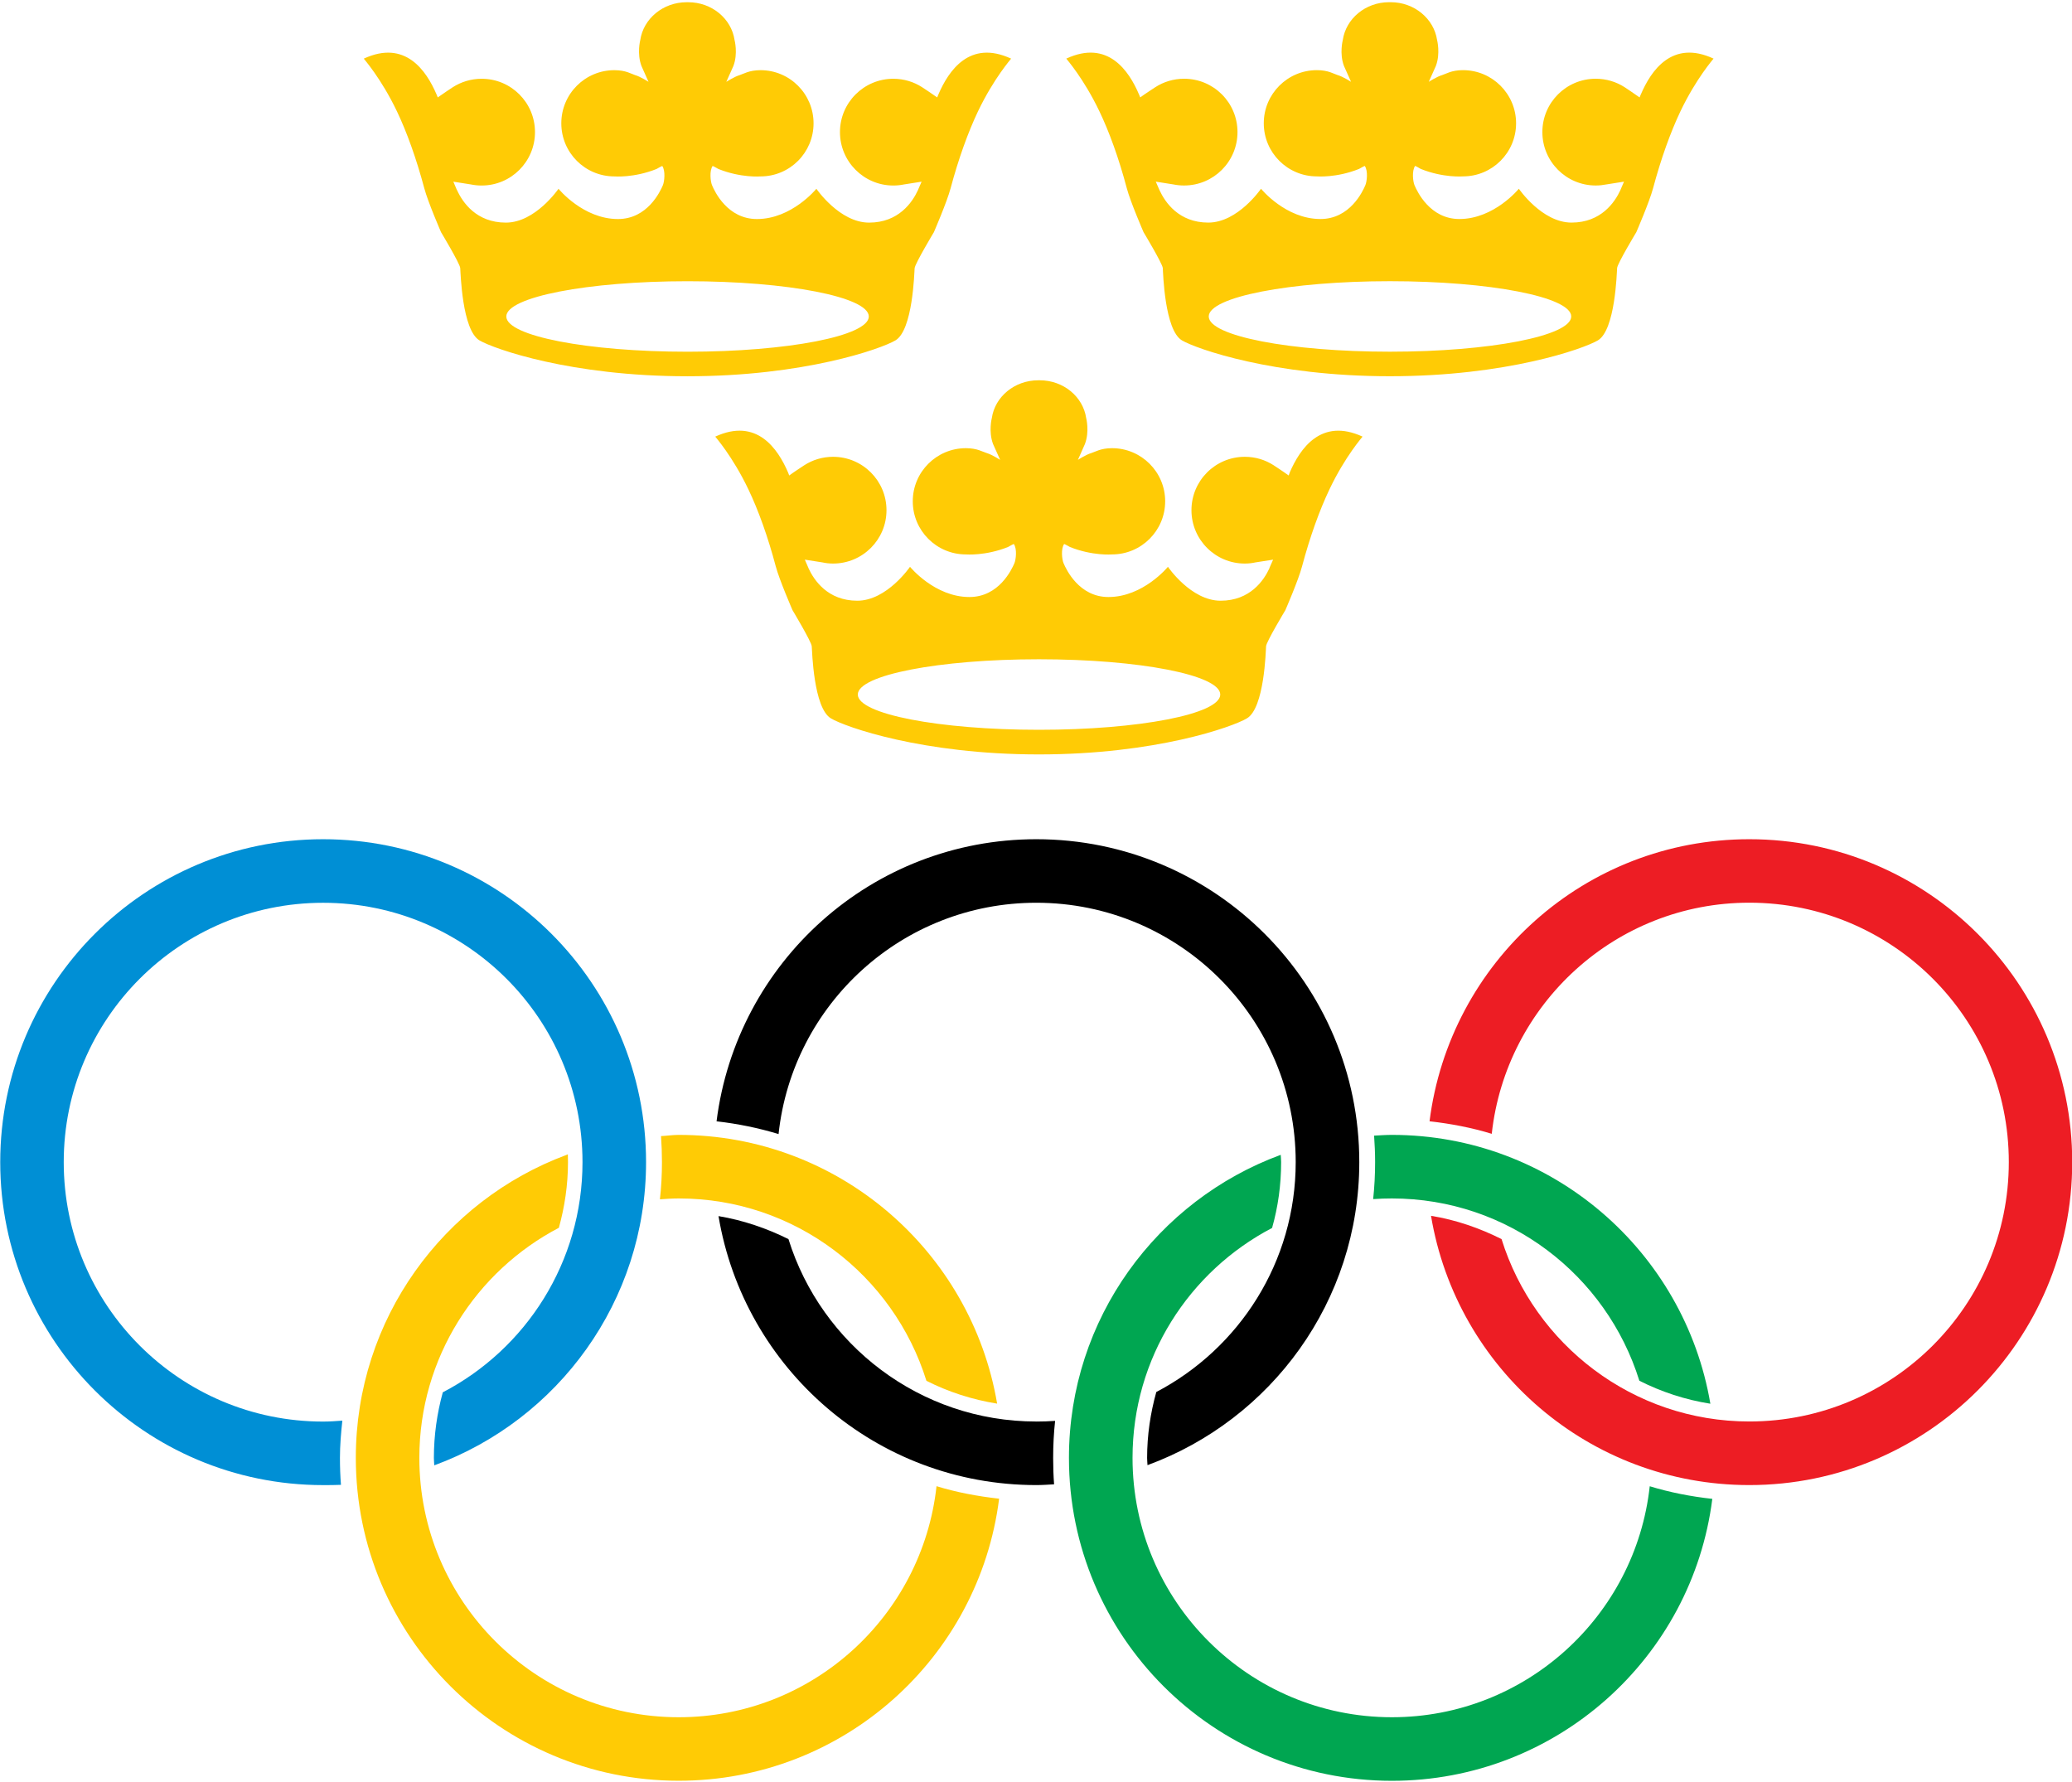
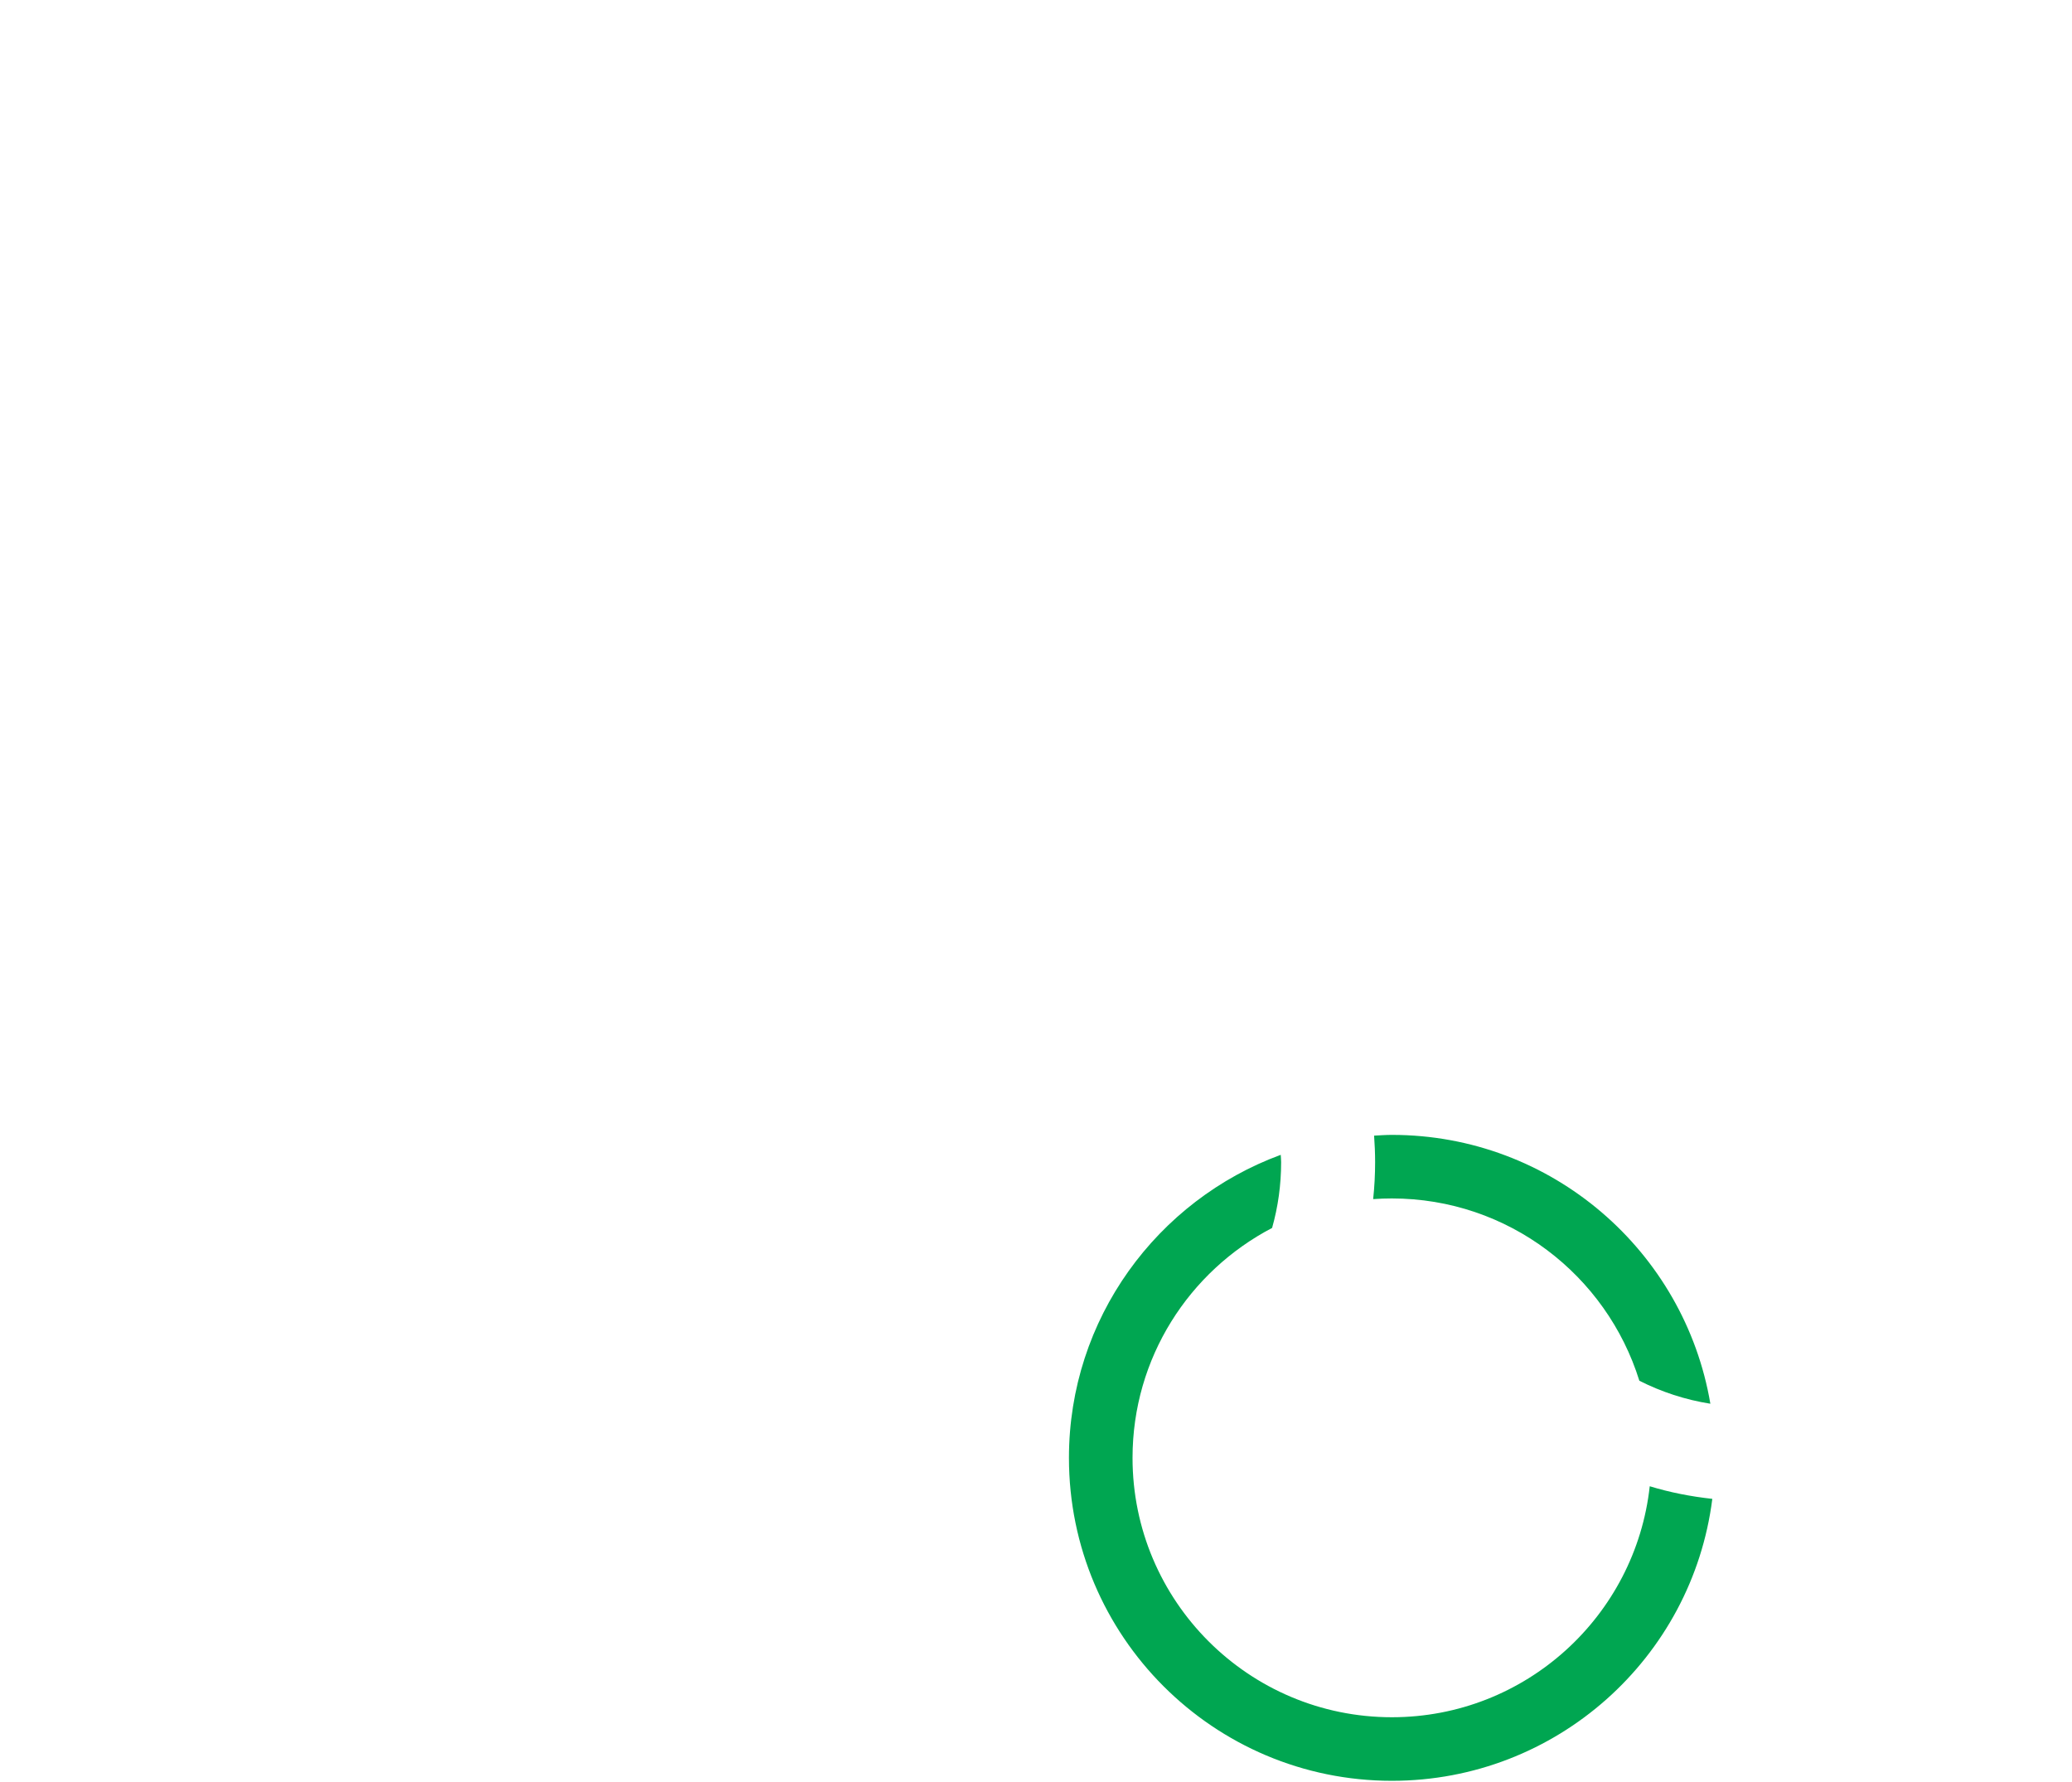
<svg xmlns="http://www.w3.org/2000/svg" version="1.1" width="340.997" height="293.258" id="svg7875" viewBox="0 0 300.0 257.518">
  <defs id="defs7877" />
  <g transform="translate(-435.714,-269.317)" id="layer1">
    <g transform="matrix(4.349,0,0,4.349,-1869.853,-3844.647)" id="g7850">
-       <path d="m 579.801,983.646 c 0.475,-4.321 4.129,-7.694 8.575,-7.694 4.771,0 8.639,3.866 8.639,8.635 0,4.771 -3.868,8.636 -8.639,8.636 -3.871,0 -7.155,-2.56 -8.249,-6.072 -0.724,-0.364 -1.52,-0.641 -2.348,-0.775 0.848,5.09 5.265,8.964 10.596,8.964 5.939,0 10.751,-4.815 10.751,-10.752 0,-5.936 -4.812,-10.749 -10.751,-10.749 -5.478,0 -9.977,4.093 -10.645,9.39 0.709,0.08 1.409,0.214 2.07,0.417" id="path7643" style="fill:#ed1d24;fill-opacity:1;fill-rule:nonzero;stroke:none" />
      <path d="m 576.476,985.798 c 3.874,0 7.146,2.554 8.239,6.069 0.736,0.371 1.524,0.632 2.364,0.765 -0.859,-5.077 -5.281,-8.95 -10.602,-8.95 -0.199,0 -0.398,0.015 -0.593,0.025 0.021,0.289 0.034,0.589 0.034,0.881 0,0.417 -0.022,0.826 -0.065,1.232 0.205,-0.015 0.414,-0.022 0.624,-0.022 m 8.584,9.58 c -0.474,4.322 -4.135,7.691 -8.584,7.691 -4.769,0 -8.635,-3.868 -8.635,-8.635 0,-3.331 1.886,-6.211 4.646,-7.654 0.198,-0.699 0.301,-1.43 0.301,-2.192 0,-0.079 -0.009,-0.164 -0.013,-0.242 -4.11,1.511 -7.051,5.454 -7.051,10.089 0,5.938 4.814,10.75 10.751,10.75 5.478,0 10,-4.091 10.668,-9.386 -0.719,-0.079 -1.414,-0.215 -2.084,-0.42" id="path7647" style="fill:#00a651;fill-opacity:1;fill-rule:nonzero;stroke:none" />
-       <path d="m 564.637,993.224 c -3.874,0 -7.155,-2.561 -8.25,-6.072 -0.714,-0.357 -1.515,-0.631 -2.329,-0.766 0.851,5.085 5.253,8.954 10.579,8.954 0.2,0 0.396,-0.014 0.593,-0.025 -0.022,-0.29 -0.031,-0.586 -0.031,-0.88 0,-0.417 0.021,-0.83 0.065,-1.232 -0.207,0.015 -0.416,0.022 -0.626,0.022 m 0,-19.386 c -5.479,0 -9.98,4.094 -10.645,9.391 0.701,0.08 1.404,0.223 2.064,0.425 0.464,-4.332 4.129,-7.701 8.581,-7.701 4.77,0 8.636,3.866 8.636,8.634 0,3.329 -1.886,6.21 -4.641,7.654 -0.195,0.7 -0.306,1.433 -0.306,2.194 0,0.079 0.01,0.164 0.013,0.241 4.11,-1.51 7.051,-5.452 7.051,-10.089 0,-5.936 -4.815,-10.749 -10.752,-10.749" id="path7651" style="fill:#000000;fill-opacity:1;fill-rule:nonzero;stroke:none" />
-       <path d="m 552.735,985.798 c 3.876,0 7.151,2.558 8.245,6.071 0.73,0.369 1.52,0.626 2.354,0.76 -0.86,-5.075 -5.279,-8.947 -10.599,-8.947 -0.199,0 -0.396,0.031 -0.591,0.04 0.02,0.28 0.031,0.583 0.031,0.866 0,0.422 -0.022,0.83 -0.068,1.239 0.206,-0.015 0.417,-0.029 0.627,-0.029 m 8.582,9.58 c -0.474,4.321 -4.134,7.691 -8.582,7.691 -4.77,0 -8.636,-3.867 -8.636,-8.635 0,-3.326 1.89,-6.218 4.645,-7.659 0.193,-0.694 0.304,-1.43 0.304,-2.188 0,-0.092 -0.003,-0.168 -0.005,-0.259 l -0.044,0.02 c -4.094,1.518 -7.015,5.461 -7.015,10.085 0,5.937 4.814,10.75 10.751,10.75 5.479,0 9.998,-4.091 10.666,-9.39 -0.718,-0.08 -1.415,-0.211 -2.084,-0.416" id="path7655" style="fill:#ffcb05;fill-opacity:1;fill-rule:nonzero;stroke:none" />
-       <path d="m 541.49,995.332 c -0.198,0.009 -0.394,0.009 -0.595,0.009 -5.936,0 -10.75,-4.815 -10.75,-10.752 0,-5.936 4.814,-10.75 10.75,-10.75 5.938,0 10.751,4.814 10.751,10.75 0,4.635 -2.939,8.586 -7.051,10.094 -0.003,-0.083 -0.013,-0.165 -0.013,-0.247 0,-0.756 0.106,-1.488 0.297,-2.184 2.764,-1.438 4.651,-4.331 4.651,-7.662 0,-4.769 -3.866,-8.635 -8.636,-8.635 -4.768,0 -8.635,3.866 -8.635,8.635 0,4.77 3.868,8.636 8.635,8.636 0.22,0 0.426,-0.016 0.641,-0.031 -0.045,0.409 -0.08,0.819 -0.08,1.241 0,0.304 0.01,0.596 0.034,0.897" id="path7659" style="fill:#008fd5;fill-opacity:1;fill-rule:nonzero;stroke:none" />
-       <path d="m 576.411,957.609 c -3.333,0 -6.032,-0.525 -6.032,-1.173 0,-0.647 2.7,-1.174 6.032,-1.174 3.334,0 6.036,0.526 6.036,1.174 0,0.647 -2.703,1.173 -6.036,1.173 m 8.351,-8.562 c 0,0 -0.037,0.096 -0.04,0.096 -0.139,-0.101 -0.497,-0.339 -0.497,-0.339 -0.278,-0.179 -0.609,-0.282 -0.963,-0.282 -0.981,0 -1.776,0.795 -1.776,1.776 0,0.98 0.795,1.778 1.776,1.778 0.125,0 0.241,-0.013 0.359,-0.036 l 0.583,-0.092 -0.117,0.273 -0.004,0.011 c -0.185,0.401 -0.642,1.079 -1.626,1.079 -0.984,0 -1.754,-1.127 -1.754,-1.127 0,0 -0.818,1.008 -1.98,1.008 -0.979,0 -1.404,-0.915 -1.494,-1.126 -0.051,-0.12 -0.092,-0.477 0.019,-0.64 0.008,-0.009 0.189,0.098 0.189,0.098 0.754,0.304 1.405,0.249 1.405,0.249 0.978,0 1.769,-0.791 1.769,-1.768 0,-0.976 -0.791,-1.769 -1.769,-1.769 -0.38,0 -0.564,0.125 -0.688,0.163 -0.177,0.05 -0.45,0.226 -0.45,0.226 l 0.236,-0.527 c 0.158,-0.417 0.041,-0.865 0.041,-0.865 -0.106,-0.709 -0.757,-1.259 -1.545,-1.259 l -0.052,0 c -0.789,0 -1.438,0.55 -1.542,1.259 0,0 -0.119,0.448 0.039,0.865 l 0.236,0.527 c 0,0 -0.271,-0.176 -0.45,-0.226 -0.124,-0.037 -0.306,-0.163 -0.688,-0.163 -0.976,0 -1.768,0.792 -1.768,1.769 0,0.976 0.791,1.768 1.768,1.768 0,0 0.651,0.055 1.405,-0.249 0,0 0.184,-0.106 0.19,-0.098 0.114,0.163 0.07,0.52 0.019,0.64 -0.089,0.211 -0.516,1.126 -1.494,1.126 -1.164,0 -1.98,-1.008 -1.98,-1.008 0,0 -0.77,1.127 -1.755,1.127 -0.983,0 -1.439,-0.677 -1.624,-1.079 l -0.005,-0.011 -0.119,-0.273 0.583,0.092 c 0.117,0.024 0.237,0.036 0.359,0.036 0.984,0 1.778,-0.797 1.778,-1.778 0,-0.981 -0.794,-1.776 -1.778,-1.776 -0.352,0 -0.685,0.104 -0.959,0.282 0,0 -0.364,0.237 -0.501,0.339 -0.002,0 -0.04,-0.096 -0.04,-0.096 -0.338,-0.795 -1.039,-1.835 -2.422,-1.195 -0.004,0.003 0.575,0.649 1.103,1.755 0.331,0.691 0.65,1.574 0.912,2.562 0.12,0.454 0.557,1.46 0.557,1.46 0,0 0.627,1.042 0.641,1.195 0.01,0.155 0.059,2.064 0.637,2.408 0.476,0.281 3.047,1.194 6.923,1.194 l 0,0.003 0.002,0 0,-0.003 c 3.877,0 6.447,-0.912 6.923,-1.194 0.579,-0.344 0.629,-2.252 0.64,-2.408 0.011,-0.152 0.64,-1.195 0.64,-1.195 0,0 0.436,-1.006 0.557,-1.46 0.264,-0.989 0.583,-1.871 0.911,-2.562 0.529,-1.106 1.106,-1.752 1.103,-1.755 -1.381,-0.64 -2.083,0.4 -2.422,1.195 m -20.036,21.149 c -3.331,0 -6.032,-0.524 -6.032,-1.174 0,-0.649 2.701,-1.174 6.032,-1.174 3.334,0 6.035,0.525 6.035,1.174 0,0.65 -2.701,1.174 -6.035,1.174 m 8.349,-8.564 c 0,0 -0.036,0.098 -0.037,0.098 -0.139,-0.104 -0.499,-0.34 -0.499,-0.34 -0.278,-0.179 -0.605,-0.282 -0.961,-0.282 -0.98,0 -1.776,0.795 -1.776,1.778 0,0.981 0.796,1.776 1.776,1.776 0.124,0 0.242,-0.013 0.357,-0.039 l 0.586,-0.091 -0.122,0.274 -0.001,0.013 c -0.184,0.399 -0.641,1.08 -1.625,1.08 -0.988,0 -1.754,-1.129 -1.754,-1.129 0,0 -0.82,1.006 -1.981,1.006 -0.978,0 -1.405,-0.916 -1.494,-1.126 -0.052,-0.121 -0.094,-0.475 0.019,-0.639 0.005,-0.007 0.19,0.098 0.19,0.098 0.752,0.304 1.404,0.249 1.404,0.249 0.976,0 1.77,-0.791 1.77,-1.769 0,-0.976 -0.794,-1.768 -1.77,-1.768 -0.378,0 -0.564,0.126 -0.685,0.161 -0.181,0.052 -0.45,0.228 -0.45,0.228 l 0.234,-0.529 c 0.158,-0.419 0.041,-0.864 0.041,-0.864 -0.106,-0.71 -0.757,-1.256 -1.545,-1.256 l -0.052,0 c -0.787,0 -1.44,0.546 -1.544,1.256 0,0 -0.116,0.445 0.04,0.864 l 0.237,0.529 c 0,0 -0.271,-0.175 -0.45,-0.228 -0.126,-0.035 -0.31,-0.161 -0.69,-0.161 -0.976,0 -1.769,0.791 -1.769,1.768 0,0.978 0.792,1.769 1.769,1.769 0,0 0.652,0.055 1.406,-0.249 0,0 0.184,-0.105 0.189,-0.098 0.114,0.164 0.07,0.517 0.02,0.639 -0.09,0.21 -0.515,1.126 -1.498,1.126 -1.16,0 -1.978,-1.006 -1.978,-1.006 0,0 -0.77,1.129 -1.755,1.129 -0.984,0 -1.439,-0.681 -1.624,-1.08 l -0.004,-0.013 -0.119,-0.274 0.583,0.091 c 0.116,0.026 0.234,0.039 0.357,0.039 0.983,0 1.779,-0.795 1.779,-1.776 0,-0.983 -0.796,-1.778 -1.779,-1.778 -0.354,0 -0.684,0.104 -0.959,0.282 0,0 -0.362,0.236 -0.501,0.34 l -0.037,-0.098 c -0.343,-0.796 -1.041,-1.833 -2.425,-1.196 -0.004,0.003 0.576,0.65 1.104,1.758 0.33,0.691 0.649,1.574 0.911,2.564 0.121,0.454 0.557,1.456 0.557,1.456 0,0 0.627,1.044 0.64,1.199 0.013,0.154 0.059,2.062 0.64,2.404 0.476,0.284 3.046,1.199 6.921,1.199 l 0.004,0 c 3.877,0 6.445,-0.915 6.921,-1.199 0.584,-0.341 0.63,-2.25 0.64,-2.404 0.013,-0.155 0.642,-1.199 0.642,-1.199 0,0 0.436,-1.002 0.555,-1.456 0.264,-0.99 0.583,-1.873 0.912,-2.564 0.526,-1.107 1.107,-1.755 1.103,-1.758 -1.383,-0.636 -2.081,0.4 -2.425,1.196 m -20.047,-4.022 c -3.33,0 -6.034,-0.525 -6.034,-1.173 0,-0.647 2.704,-1.174 6.034,-1.174 3.333,0 6.034,0.526 6.034,1.174 0,0.647 -2.701,1.173 -6.034,1.173 m 7.561,-2.785 c 0.014,-0.152 0.64,-1.195 0.64,-1.195 0,0 0.436,-1.006 0.556,-1.46 0.264,-0.989 0.584,-1.871 0.912,-2.562 0.529,-1.106 1.107,-1.752 1.103,-1.755 -1.381,-0.64 -2.081,0.4 -2.422,1.195 l -0.039,0.096 c -0.138,-0.101 -0.501,-0.339 -0.501,-0.339 -0.276,-0.179 -0.608,-0.282 -0.96,-0.282 -0.98,0 -1.776,0.795 -1.776,1.776 0,0.98 0.796,1.778 1.776,1.778 0.124,0 0.244,-0.013 0.357,-0.036 l 0.585,-0.092 -0.119,0.273 -0.004,0.011 c -0.184,0.401 -0.642,1.079 -1.625,1.079 -0.985,0 -1.755,-1.127 -1.755,-1.127 0,0 -0.818,1.008 -1.979,1.008 -0.98,0 -1.407,-0.915 -1.495,-1.126 -0.051,-0.12 -0.092,-0.477 0.019,-0.64 0.005,-0.009 0.19,0.098 0.19,0.098 0.752,0.304 1.405,0.249 1.405,0.249 0.976,0 1.766,-0.791 1.766,-1.768 0,-0.976 -0.79,-1.769 -1.766,-1.769 -0.38,0 -0.566,0.125 -0.69,0.163 -0.176,0.05 -0.449,0.226 -0.449,0.226 l 0.236,-0.527 c 0.158,-0.417 0.039,-0.865 0.039,-0.865 -0.104,-0.709 -0.754,-1.259 -1.544,-1.259 l -0.05,0 c -0.79,0 -1.44,0.55 -1.545,1.259 0,0 -0.117,0.448 0.04,0.865 l 0.235,0.527 c 0,0 -0.27,-0.176 -0.45,-0.226 -0.12,-0.037 -0.306,-0.163 -0.686,-0.163 -0.978,0 -1.768,0.792 -1.768,1.769 0,0.976 0.79,1.768 1.768,1.768 0,0 0.651,0.055 1.406,-0.249 0,0 0.182,-0.106 0.188,-0.098 0.111,0.163 0.07,0.52 0.02,0.64 -0.09,0.211 -0.515,1.126 -1.495,1.126 -1.164,0 -1.98,-1.008 -1.98,-1.008 0,0 -0.77,1.127 -1.752,1.127 -0.985,0 -1.442,-0.677 -1.625,-1.079 l -0.008,-0.011 -0.116,-0.273 0.584,0.092 c 0.116,0.024 0.236,0.036 0.359,0.036 0.981,0 1.775,-0.797 1.775,-1.778 0,-0.981 -0.794,-1.776 -1.775,-1.776 -0.354,0 -0.685,0.104 -0.963,0.282 0,0 -0.36,0.237 -0.499,0.339 -10e-4,0 -0.039,-0.096 -0.039,-0.096 -0.34,-0.795 -1.041,-1.835 -2.424,-1.195 -0.004,0.003 0.576,0.649 1.104,1.755 0.33,0.691 0.647,1.574 0.911,2.562 0.12,0.454 0.557,1.46 0.557,1.46 0,0 0.627,1.042 0.639,1.195 0.013,0.155 0.06,2.064 0.641,2.408 0.476,0.281 3.044,1.194 6.92,1.194 l 0,0.003 0.005,0 0,-0.003 c 3.875,0 6.447,-0.912 6.923,-1.194 0.58,-0.344 0.627,-2.252 0.639,-2.408" id="path7663" style="fill:#ffcb05;fill-opacity:1;fill-rule:nonzero;stroke:none" />
    </g>
  </g>
</svg>